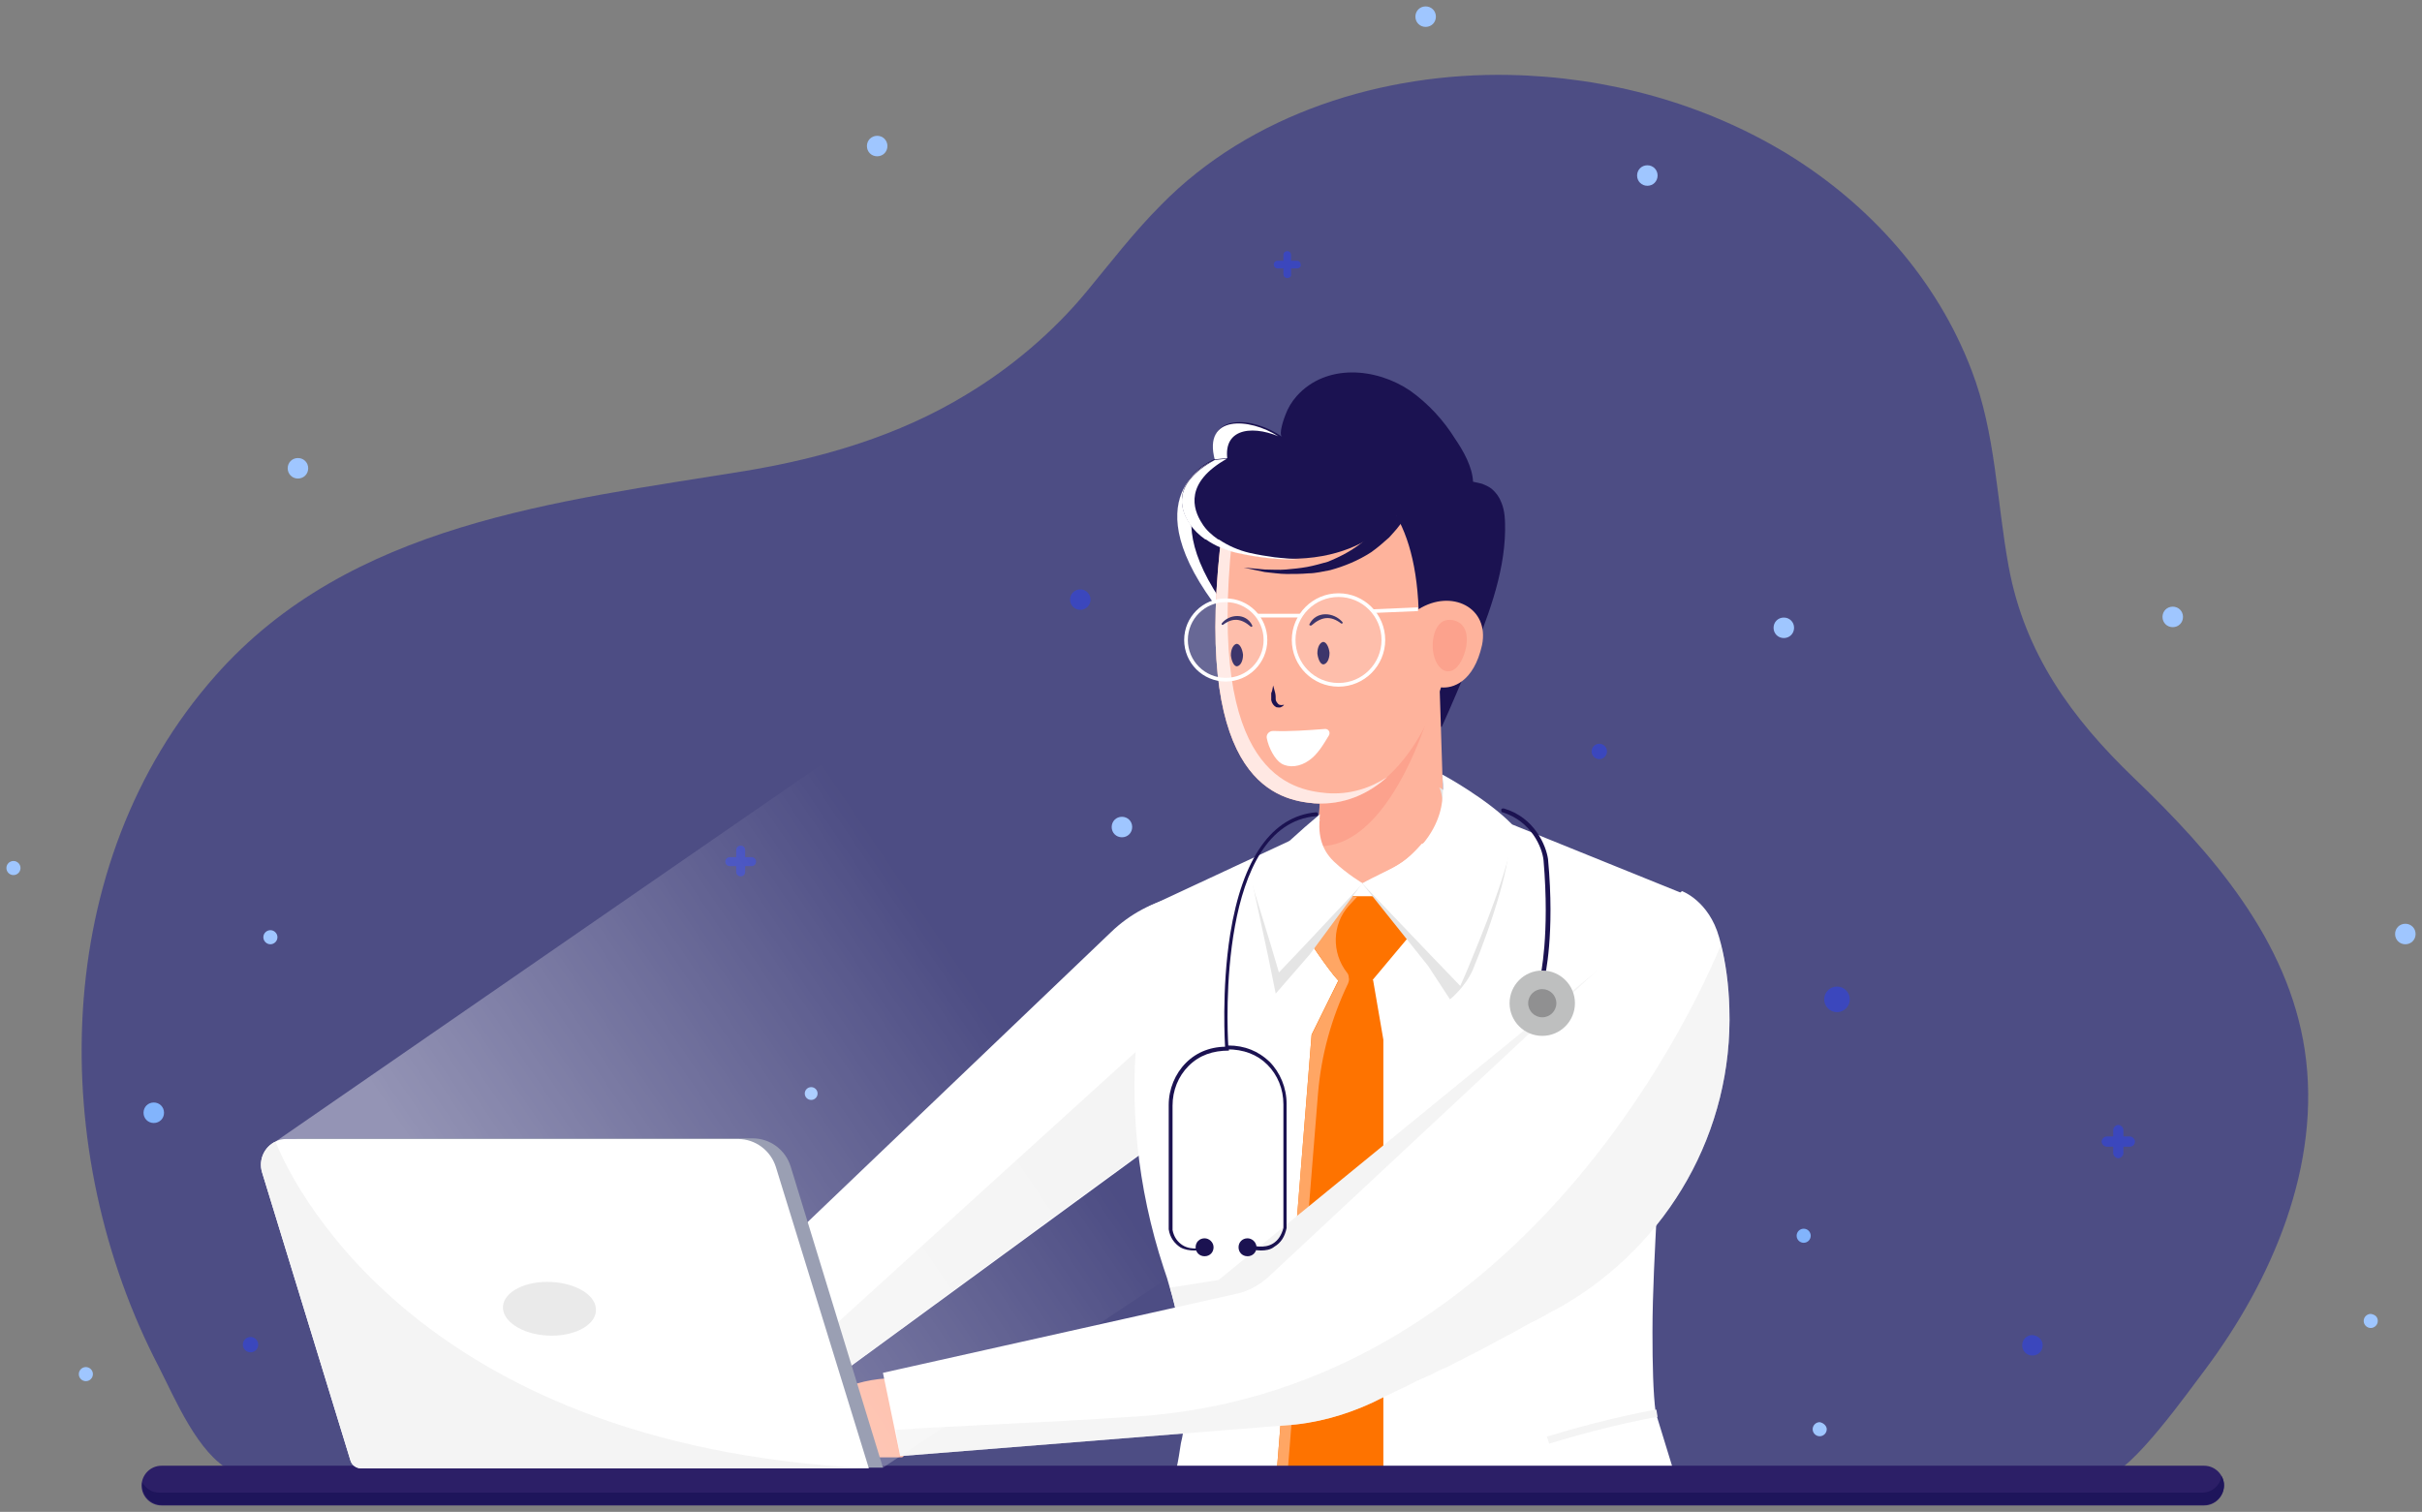
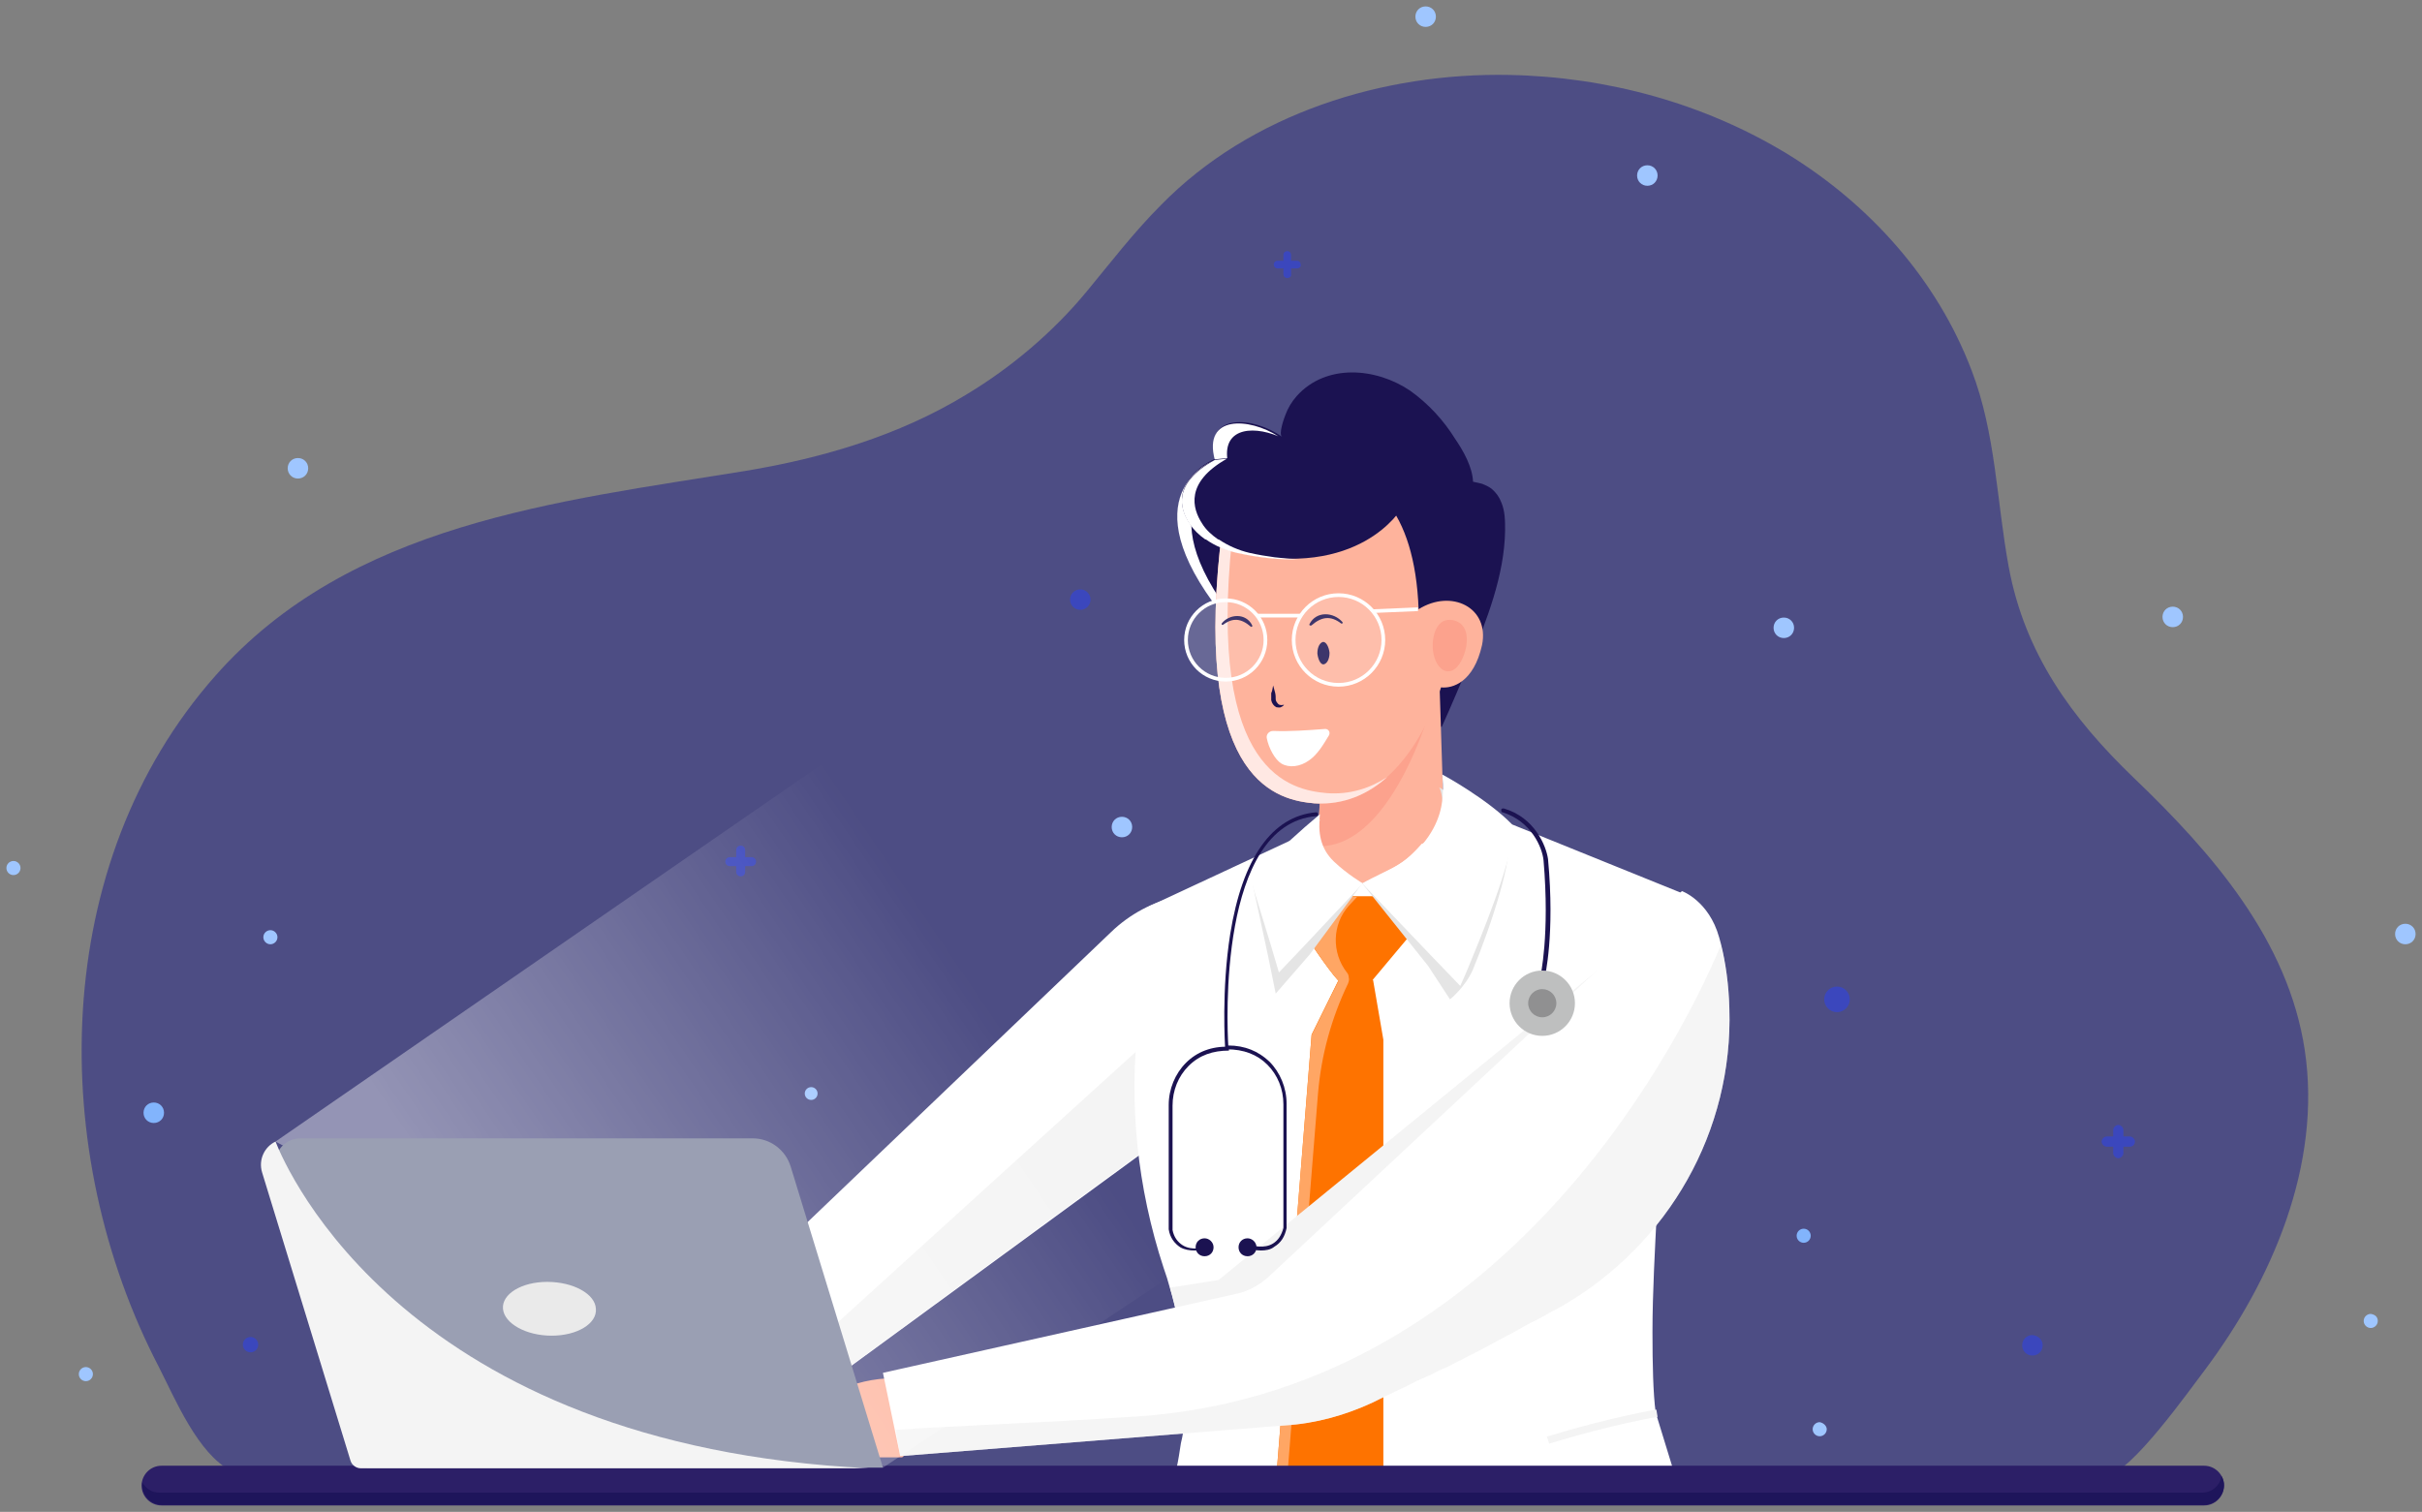
<svg xmlns="http://www.w3.org/2000/svg" version="1.1" id="Capa_1" x="0px" y="0px" viewBox="0 0 378 236" style="enable-background:new 0 0 378 236;" xml:space="preserve">
  <rect x="0" y="0" width="378" height="236" fill="#808080" stroke="none" />
  <style type="text/css">
	.st0{fill:#4D4D84;}
	.st1{fill:#FFFFFF;}
	.st2{fill:#F4F4F4;}
	.st3{fill:#1B1251;}
	.st4{fill:#FEB39C;}
	.st5{fill:#FCA28D;}
	.st6{fill:#FFE8E3;}
	.st7{fill:#1B1251;stroke:#1B1251;stroke-width:0.3;stroke-linecap:round;stroke-linejoin:round;}
	.st8{opacity:0.15;fill:#FFFFFF;}
	.st9{fill:none;stroke:#FFFFFF;stroke-width:0.576;stroke-miterlimit:10;}
	.st10{fill:#FE7300;}
	.st11{fill:#E5E5E5;}
	.st12{fill:#FFA664;}
	.st13{fill:#BEBFBF;}
	.st14{fill:#909091;}
	.st15{opacity:0.45;fill:#EAEAEA;}
	.st16{fill:none;stroke:#F4F4F4;stroke-width:1.152;stroke-miterlimit:10;}
	.st17{fill:#3B47BD;}
	.st18{fill:#9FC6FF;}
	.st19{fill:#82B4FC;}
	.st20{fill:#2C1F67;}
	.st21{fill:#1E155B;}
	.st22{fill:url(#SVGID_1_);}
	.st23{fill:#9A9FB3;}
	.st24{fill:#EAEAEA;}
</style>
  <g>
    <path class="st0" d="M328.9,230.2c3.5,0,13.1-13.6,15.1-16.2c10.6-14.1,18.4-32.2,15.7-50.1c-2.6-17.2-14.5-30.8-26.6-42.4   c-9.8-9.4-17.1-19.5-19.6-33c-1.9-10.3-2-20.8-5.8-30.7c-5.4-14.2-15.9-25.9-28.8-33.8c-13-7.9-28.1-12-43.3-12.3   c-19.7-0.4-40.4,6-54.4,20.3c-4.2,4.2-7.8,8.9-11.6,13.5c-5.2,6.3-11.8,11.9-18.8,16.1c-10.5,6.4-22.4,9.9-34.4,11.9   c-29.5,4.8-61.8,8.2-82.8,32c-25.9,29.3-26.3,74.3-8.8,107.9c2.5,4.9,6.1,13.6,11.3,16.2c3.3,1.7,9.3,0.4,12.9,0.4   c12,0,24.1,0,36.1,0c45.5,0,91.1,0.1,136.6,0.1c33.7,0,67.4,0,101.2,0.1C325,230.2,327,230.2,328.9,230.2z" />
    <g>
      <path class="st1" d="M196.2,137.3l-12.2,2.6c-4,0.8-7.7,2.8-10.6,5.6l-67.9,64.9l23,6l58.1-42.5L196.2,137.3z" />
      <polygon class="st2" points="181.2,141.5 177.8,163.7 124.5,212.1 106.4,209.4 105.4,210.3 128.5,216.3 186.5,173.8 196.2,137.3       " />
      <path class="st3" d="M225,113.5c1.5-3.3,3-6.9,4.4-10.2c2.6-6.5,5.4-13.4,5.5-20.5c0-1.5,0-3-0.6-4.4c-0.3-0.8-0.8-1.5-1.5-2.1    c-0.4-0.3-0.8-0.5-1.3-0.7c-0.1-0.1-1.6-0.4-1.6-0.4c-0.1-2.3-1.5-4.8-2.8-6.7c-1.8-2.9-4.2-5.5-7-7.5c-5.3-3.6-13.1-4.3-17.7,0.8    c-0.8,0.9-1.4,1.9-1.8,3c-0.2,0.5-1.1,3-0.5,3.4c-4.4-3.2-12.3-3.9-10.4,3.4c0,0-13,4.7-0.3,22.2C189.8,93.9,225,113.5,225,113.5z    " />
      <g>
        <path class="st1" d="M191.8,72.9c-1.6-6,3.4-6.6,7.7-4.8c-4.5-2.9-11.8-3.4-9.9,3.7c0,0-13,4.7-0.3,22.2c0.1,0,0.9,0.4,2.2,1.1     C178.8,77.6,191.8,72.9,191.8,72.9z" />
-         <path class="st1" d="M191.5,95c7.8,4.2,33.3,18.5,33.3,18.5c0,0,0,0,0-0.1C217.3,109.3,192.6,95.4,191.5,95z" />
+         <path class="st1" d="M191.5,95c7.8,4.2,33.3,18.5,33.3,18.5c0,0,0,0,0-0.1C217.3,109.3,192.6,95.4,191.5,95" />
      </g>
      <g>
        <path class="st3" d="M231.8,75.9c0,0.1,0,0.2,0,0.3c0,0,0.4,0.1,0.8,0.2C232.3,76.1,232.1,76,231.8,75.9z" />
      </g>
      <polygon class="st4" points="204.7,142.5 225.8,142.5 224.7,107.9 206.4,119.6 205.7,129.2   " />
      <path class="st5" d="M205.6,132.1c12.4,0.4,18.5-24.3,18.5-24.3l-17.7,11.7L205.6,132.1z" />
      <path class="st4" d="M224.9,107.3c0,0-5.4,19.1-19.8,18.1c-5.4-0.5-18.6-2.9-14.7-39.8c3.6-13,29.8-22,31,9.5    c5.1-3.2,11.1-0.3,9.9,5.6C230,106.5,226.7,107.5,224.9,107.3z" />
      <g>
        <path class="st6" d="M207,123.8c-5.4-0.5-18.6-2.9-14.7-39.8c0.7-2.7,2.4-5.2,4.7-7.2c-3.2,2.2-5.7,5.3-6.6,8.8     c-3.9,36.9,9.3,39.3,14.7,39.8c4.7,0.3,8.5-1.5,11.4-4.1C213.9,123,210.7,124.1,207,123.8z" />
      </g>
      <g>
        <g>
          <path class="st3" d="M198.7,107c0.1,0.4,0.2,0.7,0.3,1.1c0.1,0.4,0.1,0.7,0.1,1.1c0,0.2,0.2,0.5,0.4,0.7      c0.2,0.2,0.6,0.2,0.9,0.1c-0.1,0.2-0.3,0.3-0.5,0.4c-0.2,0.1-0.5,0-0.7,0c-0.4-0.2-0.7-0.6-0.8-1.1c0-0.4,0-0.7,0-1.1      C198.6,107.8,198.6,107.4,198.7,107z" />
        </g>
-         <path class="st3" d="M194,102.2c0,1-0.4,1.7-0.9,1.8s-0.9-0.8-1-1.7c0-1,0.4-1.7,0.9-1.8C193.5,100.5,193.9,101.3,194,102.2z" />
        <path class="st3" d="M207.5,101.9c0,1-0.4,1.7-0.9,1.8s-0.9-0.8-1-1.7c0-1,0.4-1.7,0.9-1.8C207,100.2,207.4,101,207.5,101.9z" />
        <g>
          <g>
            <path class="st1" d="M198.7,114.1c-0.6,0-1.1,0.5-1,1.1c0.3,1.6,1.3,3.4,2.3,4c1.2,0.7,2.9,0.5,4.3-0.5       c1.3-0.9,2.2-2.4,3.1-3.9c0.3-0.5-0.1-1.1-0.7-1C204,114,201.3,114.2,198.7,114.1z" />
          </g>
        </g>
        <path class="st7" d="M190.8,97.4c1.6-1.2,3-1,4.5,0.3l0,0C194.4,95.8,191.9,96,190.8,97.4" />
        <path class="st7" d="M209.4,97.2c-1.7-1.3-3.2-1.1-4.8,0.3l-0.1,0C205.5,95.5,208.1,95.7,209.4,97.2" />
      </g>
      <ellipse class="st8" cx="208.9" cy="99.9" rx="7" ry="7" />
      <path class="st3" d="M189.6,71.7c-6.6,3.6-5.5,7.6-4,9.9c0.7,1,1.5,1.8,2.5,2.5c0,0,0,0,0.1,0c1.4,1,3.1,1.7,4.8,2.1    c19.2,4.4,25.7-6.8,25.7-6.8l0.5-10.6" />
      <path class="st1" d="M195,86.3c-1.7-0.4-3.3-1.1-4.8-2.1c0,0,0,0-0.1,0c-1-0.7-1.9-1.5-2.5-2.5c-1.5-2.3-2.7-6.4,3.9-10.1    l-1.9,0.2c-6.6,3.6-5.5,7.6-4,9.9c0.7,1,1.5,1.8,2.5,2.5c0,0,0,0,0.1,0c1.4,1,3.1,1.7,4.8,2.1c3.6,0.8,6.8,1.1,9.6,1    C200.2,87.2,197.7,86.9,195,86.3z" />
      <ellipse class="st8" cx="191.3" cy="99.9" rx="6.2" ry="6.2" />
      <ellipse class="st9" cx="208.9" cy="99.9" rx="7" ry="7" />
      <ellipse class="st9" cx="191.3" cy="99.9" rx="6.2" ry="6.2" />
      <line class="st9" x1="214.2" y1="95.4" x2="221.3" y2="95.1" />
      <line class="st9" x1="203" y1="96.1" x2="196.2" y2="96.1" />
      <path class="st1" d="M179.3,146.4l18.9,1l5.2,0.3l19.5,1l5.7,0.3l1.3,0.2l23.6,2.7l9.2-12.4l-26.7-10.8l-14.1,3    c-3.3,3.8-5.1,4-9.3,6.3c0,0-2.4-1.4-4.5-3.4l-6.7-3.4l-22.1,10.3L179.3,146.4z" />
      <path class="st1" d="M184.9,221.5c0.4-5.5,0-10.6-1-15.2c-0.4-1.8-0.8-3.5-1.3-5.2c-0.3-1.1-0.6-2.1-1-3.2    c-4.1-12.5-5.5-25.7-3.9-38.8c1.1-9,2.1-17.2,2.1-17.2l72.8,7l7,0.7v24.2c0,0-0.5,6.6-1,15c-0.3,6-0.7,13-0.7,19.1    c0,5.1,0.1,9.6,0.5,12.6l2.7,8.8h-77.5c0.3-1.3,0.5-2.7,0.7-4C184.6,224.1,184.8,222.8,184.9,221.5z" />
      <path class="st10" d="M220.9,145l-6.7,8c0,0-3.4-1.7-5.4,0c-1.6-1.7-5-6.9-5-6.9l5.6-6.2h6.3L220.9,145z" />
      <path class="st11" d="M212.6,137.9l10.3,12.9l3.4,5.2c0,0,2.4-1.9,3.6-4.7c2.7-6.5,6.4-17.6,5.4-20.5c-3.8-3.9-10.2-7.6-10.7-7.9    c0.3,0.3,2,5.3-2.8,10.8C218.7,137.6,216.9,135.5,212.6,137.9z" />
      <path class="st1" d="M212.6,137.9l10.3,10.8l5,5.2c0,0,0.9-1.9,2-4.7c2.7-6.5,7-17.7,6.1-20.5c-3.8-3.9-10.5-7.6-10.9-7.8    c0,0.5,0.1,1,0.1,2.4c0,2-0.4,5.2-3.2,8.5C218.7,135.4,216.9,135.5,212.6,137.9z" />
      <path class="st10" d="M215.9,229.2v-66.9l-1.6-9.3c-3.3-3.5-5.4,0-5.4,0l-4.2,8.5l-5.4,67.7H215.9z" />
      <path class="st12" d="M210.2,151.8L210.2,151.8c-2.4-3.1-2.3-7.5,0.3-10.4l1.3-1.4h-2.3l-5.6,6.2c0,0,3.4,5.2,5,6.9c0,0,0,0,0,0    c0,0,0,0,0,0l-4.2,8.5l-5.4,67.7h1.7l4.7-58.6c0.5-6,2.1-11.8,4.7-17.2h0c0.1-0.3,0.2-0.6,0.1-0.9    C210.5,152.3,210.4,152,210.2,151.8z" />
      <path class="st11" d="M195.5,138l2.4,11.2l1.2,5.9l5.3-6.1l8.2-11.1c0,0-2.2-0.7-4.3-2.6c-2.2-2.1-4-4.8-2.2-7.4    C199.7,133.3,195.5,138,195.5,138z" />
      <path class="st1" d="M195.2,137.3l3.1,10.1l1.3,4.4l3.9-4.1l9.2-9.8c0,0-2.4-1.4-4.5-3.4c-2.2-2.1-2.5-4.6-2.2-7.4    C199.4,132.6,195.2,137.3,195.2,137.3z" />
      <path class="st4" d="M140.8,227.5h-23.3c0,0,10.1-13.3,23.3-12.3C154,216.2,140.8,227.5,140.8,227.5z" />
      <path class="st2" d="M258.7,188.8c-1.2,2.3-2.7,4.6-4.3,6.9c-13.6,10.3-53.5,25.5-53.5,25.5l-16,0.2c0.4-5.5,0-10.6-1-15.2    c-0.4-1.8-0.8-3.5-1.3-5.2l7.6-1.2l62.4-51l8.6-7c0,0,1.8,3.5,3.1,9.3C266.4,159.8,267.1,173.6,258.7,188.8z" />
      <path class="st1" d="M244.1,203.7c-0.4,0.2-0.7,0.4-1.1,0.6c-0.4,0.2-0.9,0.5-1.3,0.7c-1,0.6-2,1.1-3,1.6c-1,0.5-1.9,1.1-2.9,1.6    c-1.6,0.8-3.1,1.7-4.7,2.5c-1,0.5-2.1,1.1-3.1,1.6c-0.4,0.2-0.8,0.4-1.2,0.6c-0.6,0.3-1.1,0.6-1.7,0.8c-0.6,0.3-1.2,0.6-1.8,0.9    c-0.3,0.1-0.6,0.3-0.9,0.4l-0.7,0.3c-0.2,0.1-0.3,0.2-0.5,0.2c-0.3,0.2-0.6,0.3-0.9,0.5c-0.3,0.1-0.6,0.3-0.8,0.4    c-0.4,0.2-0.9,0.4-1.3,0.6c-0.2,0.1-0.4,0.2-0.6,0.3c-0.4,0.2-0.8,0.4-1.3,0.6c-0.3,0.1-0.5,0.3-0.8,0.4c-0.4,0.2-0.8,0.4-1.2,0.6    c-4.3,2-8.9,3.3-13.7,3.6l-60.1,4.8l-2.7-13l55-12.3c2-0.4,3.8-1.4,5.3-2.8l64.4-60.1c0,0,4.2,1.5,5.8,7.2    c0.1,0.4,0.2,0.7,0.3,1.1c0.7,2.8,1.2,6.2,1.3,10C270.5,176.6,260.4,194.1,244.1,203.7z" />
      <g>
        <path class="st3" d="M189.4,194.7c0,0.8-0.6,1.4-1.4,1.4c-0.8,0-1.4-0.6-1.4-1.4c0-0.8,0.6-1.4,1.4-1.4     C188.7,193.3,189.4,193.9,189.4,194.7z" />
        <path class="st3" d="M196.1,194.7c0,0.8-0.6,1.4-1.4,1.4c-0.8,0-1.4-0.6-1.4-1.4c0-0.8,0.6-1.4,1.4-1.4     C195.4,193.3,196.1,193.9,196.1,194.7z" />
        <g>
          <path class="st3" d="M186.4,195.2c-0.7,0-1.5-0.1-2.2-0.5c-0.9-0.6-1.6-1.5-1.8-2.8l0-19.4c0-2.5,1-4.9,2.7-6.6      c1.7-1.7,4-2.6,6.7-2.5l0,0.6c-2.5,0-4.6,0.7-6.3,2.4c-1.6,1.6-2.5,3.8-2.5,6.2v19.4c0.2,1.1,0.8,1.9,1.6,2.4      c1.5,0.9,3.3,0.3,3.3,0.3l0.2,0.5C188,195,187.3,195.2,186.4,195.2z" />
        </g>
        <g>
          <path class="st3" d="M240.7,152.9C240.7,152.9,240.7,152.9,240.7,152.9c-0.2,0-0.3-0.2-0.3-0.4c0-0.1,1.5-6.5,0.5-18.2      c-0.2-2-1.9-6.1-6.4-7.5c-0.2,0-0.2-0.2-0.2-0.4c0-0.2,0.2-0.2,0.4-0.2c4.8,1.4,6.6,5.8,6.9,7.9c1.1,11.8-0.5,18.4-0.5,18.4      C241,152.8,240.8,152.9,240.7,152.9z" />
        </g>
        <g>
          <path class="st3" d="M196.8,195.2c-0.9,0-1.5-0.2-1.6-0.2c-0.2,0-0.2-0.2-0.2-0.4c0-0.2,0.2-0.2,0.4-0.2c0,0,1.9,0.6,3.3-0.3      c0.8-0.5,1.3-1.3,1.6-2.4l0-19.3c0-2.4-0.9-4.6-2.5-6.2c-1.6-1.6-3.7-2.4-6.3-2.4l-0.3,0l0-0.3c0-0.1-0.6-8.9,0.8-17.7      c1.9-11.8,6.5-18.4,13.4-19c0.2,0,0.3,0.1,0.3,0.3c0,0.2-0.1,0.3-0.3,0.3c-15.3,1.3-13.9,32.6-13.7,35.8c2.6,0,4.7,0.9,6.4,2.5      c1.7,1.7,2.7,4.1,2.7,6.6v19.4c-0.3,1.4-0.9,2.3-1.9,2.9C198.3,195.1,197.5,195.2,196.8,195.2z" />
        </g>
        <ellipse class="st13" cx="240.7" cy="156.6" rx="5.1" ry="5.1" />
        <ellipse class="st14" cx="240.7" cy="156.6" rx="2.2" ry="2.2" />
      </g>
      <g>
-         <path class="st3" d="M219.1,81c-0.7,1.2-1.5,2-2.3,2.9c-0.9,0.8-1.8,1.6-2.8,2.3c-2,1.3-4.2,2.2-6.4,2.8     c-1.1,0.2-2.3,0.5-3.4,0.5c-1.1,0.1-2.3,0.1-3.4,0.1c-1.1,0-2.3-0.2-3.4-0.3l-3.3-0.7l3.3,0.3c1.1,0,2.2,0.1,3.3,0     c1.1-0.1,2.2-0.2,3.3-0.4c1.1-0.2,2.1-0.5,3.2-0.8c2-0.8,3.9-1.8,5.6-3.2c0.8-0.7,1.5-1.4,2.2-2.2c0.6-0.8,1.3-1.7,1.6-2.5     L219.1,81z" />
-       </g>
+         </g>
      <path class="st15" d="M244.1,203.7c-0.4,0.2-0.7,0.4-1.1,0.6c-0.4,0.2-0.9,0.5-1.3,0.7c-1,0.6-2,1.1-3,1.6c-1,0.5-1.9,1.1-2.9,1.6    c-1.6,0.8-3.1,1.7-4.7,2.5c-1,0.5-2.1,1.1-3.1,1.6c-0.4,0.2-0.8,0.4-1.2,0.6c-0.6,0.3-1.1,0.6-1.7,0.8c-0.6,0.3-1.2,0.6-1.8,0.9    c-0.3,0.1-0.6,0.3-0.9,0.4l-0.7,0.3c-0.2,0.1-0.3,0.2-0.5,0.2c-0.3,0.2-0.6,0.3-0.9,0.5c-0.3,0.1-0.6,0.3-0.8,0.4    c-0.4,0.2-0.9,0.4-1.3,0.6c-0.2,0.1-0.4,0.2-0.6,0.3c-0.4,0.2-0.8,0.4-1.3,0.6c-0.3,0.1-0.5,0.3-0.8,0.4c-0.4,0.2-0.8,0.4-1.2,0.6    c-4.3,2-8.9,3.3-13.7,3.6l-60.1,4.8l-0.7-4.1c8.5-0.6,21.2-1,37.8-2.1c55.1-3.8,83.1-54.8,91-73.6c0.7,2.8,1.2,6.2,1.3,10    C270.5,176.6,260.4,194.1,244.1,203.7z" />
      <path class="st16" d="M258.6,220.6c0,0-7.2,1.2-17,4.2" />
      <path class="st5" d="M228.9,100.3c0,0.4-0.1,0.8-0.2,1.2c-0.3,1.2-1.2,3.3-2.7,3.3c-1.3,0-2.4-1.8-2.4-4c0-1.2,0.3-2.8,1.3-3.6    c0.8-0.7,2.2-0.5,3,0.1C228.8,98,229,99.2,228.9,100.3z" />
    </g>
    <g>
      <circle class="st17" cx="168.6" cy="93.6" r="1.6" />
      <circle class="st17" cx="39.1" cy="209.9" r="1.2" />
      <path class="st17" d="M288.7,156c0,1.1-0.9,2-2,2c-1.1,0-2-0.9-2-2c0-1.1,0.9-2,2-2C287.8,154,288.7,154.9,288.7,156z" />
-       <circle class="st17" cx="249.6" cy="117.3" r="1.2" />
      <path class="st18" d="M43.3,146.3c0,0.6-0.5,1.1-1.1,1.1c-0.6,0-1.1-0.5-1.1-1.1c0-0.6,0.5-1.1,1.1-1.1    C42.8,145.2,43.3,145.7,43.3,146.3z" />
      <circle class="st18" cx="2.1" cy="135.5" r="1.1" />
      <circle class="st18" cx="13.4" cy="214.5" r="1.1" />
      <path class="st18" d="M371.1,206.2c0,0.6-0.5,1.1-1.1,1.1c-0.6,0-1.1-0.5-1.1-1.1c0-0.6,0.5-1.1,1.1-1.1    C370.7,205.2,371.1,205.6,371.1,206.2z" />
      <circle class="st19" cx="281.5" cy="192.9" r="1.1" />
      <path class="st17" d="M318.8,210c0,0.9-0.7,1.6-1.6,1.6c-0.9,0-1.6-0.7-1.6-1.6c0-0.9,0.7-1.6,1.6-1.6    C318.1,208.5,318.8,209.1,318.8,210z" />
      <path class="st18" d="M280,98c0,0.9-0.7,1.6-1.6,1.6s-1.6-0.7-1.6-1.6c0-0.9,0.7-1.6,1.6-1.6S280,97.1,280,98z" />
      <path class="st18" d="M285.1,223.1c0,0.6-0.5,1.1-1.1,1.1c-0.6,0-1.1-0.5-1.1-1.1c0-0.6,0.5-1.1,1.1-1.1    C284.6,222.1,285.1,222.6,285.1,223.1z" />
      <path class="st18" d="M258.7,27.4c0,0.9-0.7,1.6-1.6,1.6c-0.9,0-1.6-0.7-1.6-1.6c0-0.9,0.7-1.6,1.6-1.6    C258,25.8,258.7,26.5,258.7,27.4z" />
      <path class="st18" d="M176.7,129.1c0,0.9-0.7,1.6-1.6,1.6c-0.9,0-1.6-0.7-1.6-1.6s0.7-1.6,1.6-1.6    C176,127.5,176.7,128.2,176.7,129.1z" />
      <path class="st18" d="M340.7,96.3c0,0.9-0.7,1.6-1.6,1.6c-0.9,0-1.6-0.7-1.6-1.6c0-0.9,0.7-1.6,1.6-1.6    C340,94.7,340.7,95.4,340.7,96.3z" />
      <path class="st18" d="M224.1,2.6c0,0.9-0.7,1.6-1.6,1.6s-1.6-0.7-1.6-1.6s0.7-1.6,1.6-1.6S224.1,1.7,224.1,2.6z" />
      <path class="st18" d="M377,145.8c0,0.9-0.7,1.6-1.6,1.6s-1.6-0.7-1.6-1.6s0.7-1.6,1.6-1.6S377,144.9,377,145.8z" />
-       <path class="st18" d="M138.5,22.8c0,0.9-0.7,1.6-1.6,1.6c-0.9,0-1.6-0.7-1.6-1.6s0.7-1.6,1.6-1.6    C137.8,21.2,138.5,21.9,138.5,22.8z" />
      <path class="st18" d="M48.1,73.1c0,0.9-0.7,1.6-1.6,1.6s-1.6-0.7-1.6-1.6c0-0.9,0.7-1.6,1.6-1.6S48.1,72.2,48.1,73.1z" />
      <circle class="st18" cx="126.6" cy="170.7" r="1" />
      <path class="st19" d="M25.6,173.7c0,0.9-0.7,1.6-1.6,1.6c-0.9,0-1.6-0.7-1.6-1.6c0-0.9,0.7-1.6,1.6-1.6    C24.9,172.1,25.6,172.8,25.6,173.7z" />
      <g>
        <g>
          <path class="st17" d="M115.6,136.8c-0.4,0-0.7-0.3-0.7-0.7v-3.4c0-0.4,0.3-0.7,0.7-0.7s0.7,0.3,0.7,0.7v3.4      C116.3,136.5,116,136.8,115.6,136.8z" />
        </g>
        <g>
          <path class="st17" d="M117.3,135.2h-3.4c-0.4,0-0.7-0.3-0.7-0.7s0.3-0.7,0.7-0.7h3.4c0.4,0,0.7,0.3,0.7,0.7      S117.7,135.2,117.3,135.2z" />
        </g>
      </g>
      <g>
        <g>
          <path class="st17" d="M330.6,180.8c-0.4,0-0.8-0.4-0.8-0.8v-3.6c0-0.4,0.4-0.8,0.8-0.8s0.8,0.4,0.8,0.8v3.6      C331.4,180.4,331,180.8,330.6,180.8z" />
        </g>
        <g>
          <path class="st17" d="M332.4,179h-3.6c-0.4,0-0.8-0.4-0.8-0.8c0-0.4,0.4-0.8,0.8-0.8h3.6c0.4,0,0.8,0.4,0.8,0.8      C333.2,178.6,332.9,179,332.4,179z" />
        </g>
      </g>
      <g>
        <g>
          <path class="st17" d="M200.9,43.4c-0.4,0-0.6-0.3-0.6-0.6v-3c0-0.4,0.3-0.6,0.6-0.6c0.4,0,0.6,0.3,0.6,0.6v3      C201.6,43.1,201.3,43.4,200.9,43.4z" />
        </g>
        <g>
          <path class="st17" d="M202.4,41.9h-3c-0.4,0-0.6-0.3-0.6-0.6c0-0.4,0.3-0.6,0.6-0.6h3c0.4,0,0.6,0.3,0.6,0.6      C203.1,41.6,202.8,41.9,202.4,41.9z" />
        </g>
      </g>
    </g>
    <g>
      <path class="st20" d="M344,235H25.2c-1.7,0-3.1-1.4-3.1-3.1l0,0c0-1.7,1.4-3.1,3.1-3.1H344c1.7,0,3.1,1.4,3.1,3.1l0,0    C347.1,233.6,345.7,235,344,235z" />
      <path class="st21" d="M346.7,230.4c-0.2,1.5-1.5,2.6-3,2.6H24.9c-1.2,0-2.1-0.6-2.7-1.6c0,0.1,0,0.3,0,0.4c0,1.7,1.4,3.1,3.1,3.1    H344c1.7,0,3.1-1.4,3.1-3.1C347.1,231.4,347,230.9,346.7,230.4z" />
    </g>
    <g>
      <g>
        <linearGradient id="SVGID_1_" gradientUnits="userSpaceOnUse" x1="83.249" y1="208.196" x2="155.647" y2="159.127">
          <stop offset="0" style="stop-color:#FFFFFF;stop-opacity:0.4" />
          <stop offset="1" style="stop-color:#FFFFFF;stop-opacity:0" />
        </linearGradient>
        <polyline class="st22" points="43,178.2 187.2,78.6 235.6,164 137.8,229.1    " />
        <g>
          <path class="st23" d="M57.3,229.1h80.5l-14.4-47c-0.8-2.6-3.2-4.4-5.9-4.4H46.9c-2.7,0-4.6,2.6-3.8,5.2L57.3,229.1z" />
-           <path class="st1" d="M135.6,229.2H56.3c-0.7,0-1.4-0.5-1.6-1.2l-13.8-45c-0.6-2,0.4-4,2.1-4.8c0.5-0.3,1.1-0.4,1.7-0.4h70.5      c2.7,0,5.1,1.8,5.9,4.4L135.6,229.2z" />
        </g>
        <g>
          <path class="st24" d="M93,204.3c0.2,2.3-2.9,4.2-6.9,4.2c-4,0-7.4-1.9-7.6-4.2c-0.2-2.3,2.9-4.2,6.9-4.2      C89.5,200.1,92.9,202,93,204.3z" />
        </g>
        <path class="st2" d="M135.6,229.2H56.3c-0.7,0-1.4-0.5-1.6-1.2l-13.8-45c-0.6-2,0.4-4,2.1-4.8C44.8,182.8,63.5,225.7,135.6,229.2     z" />
      </g>
    </g>
  </g>
</svg>